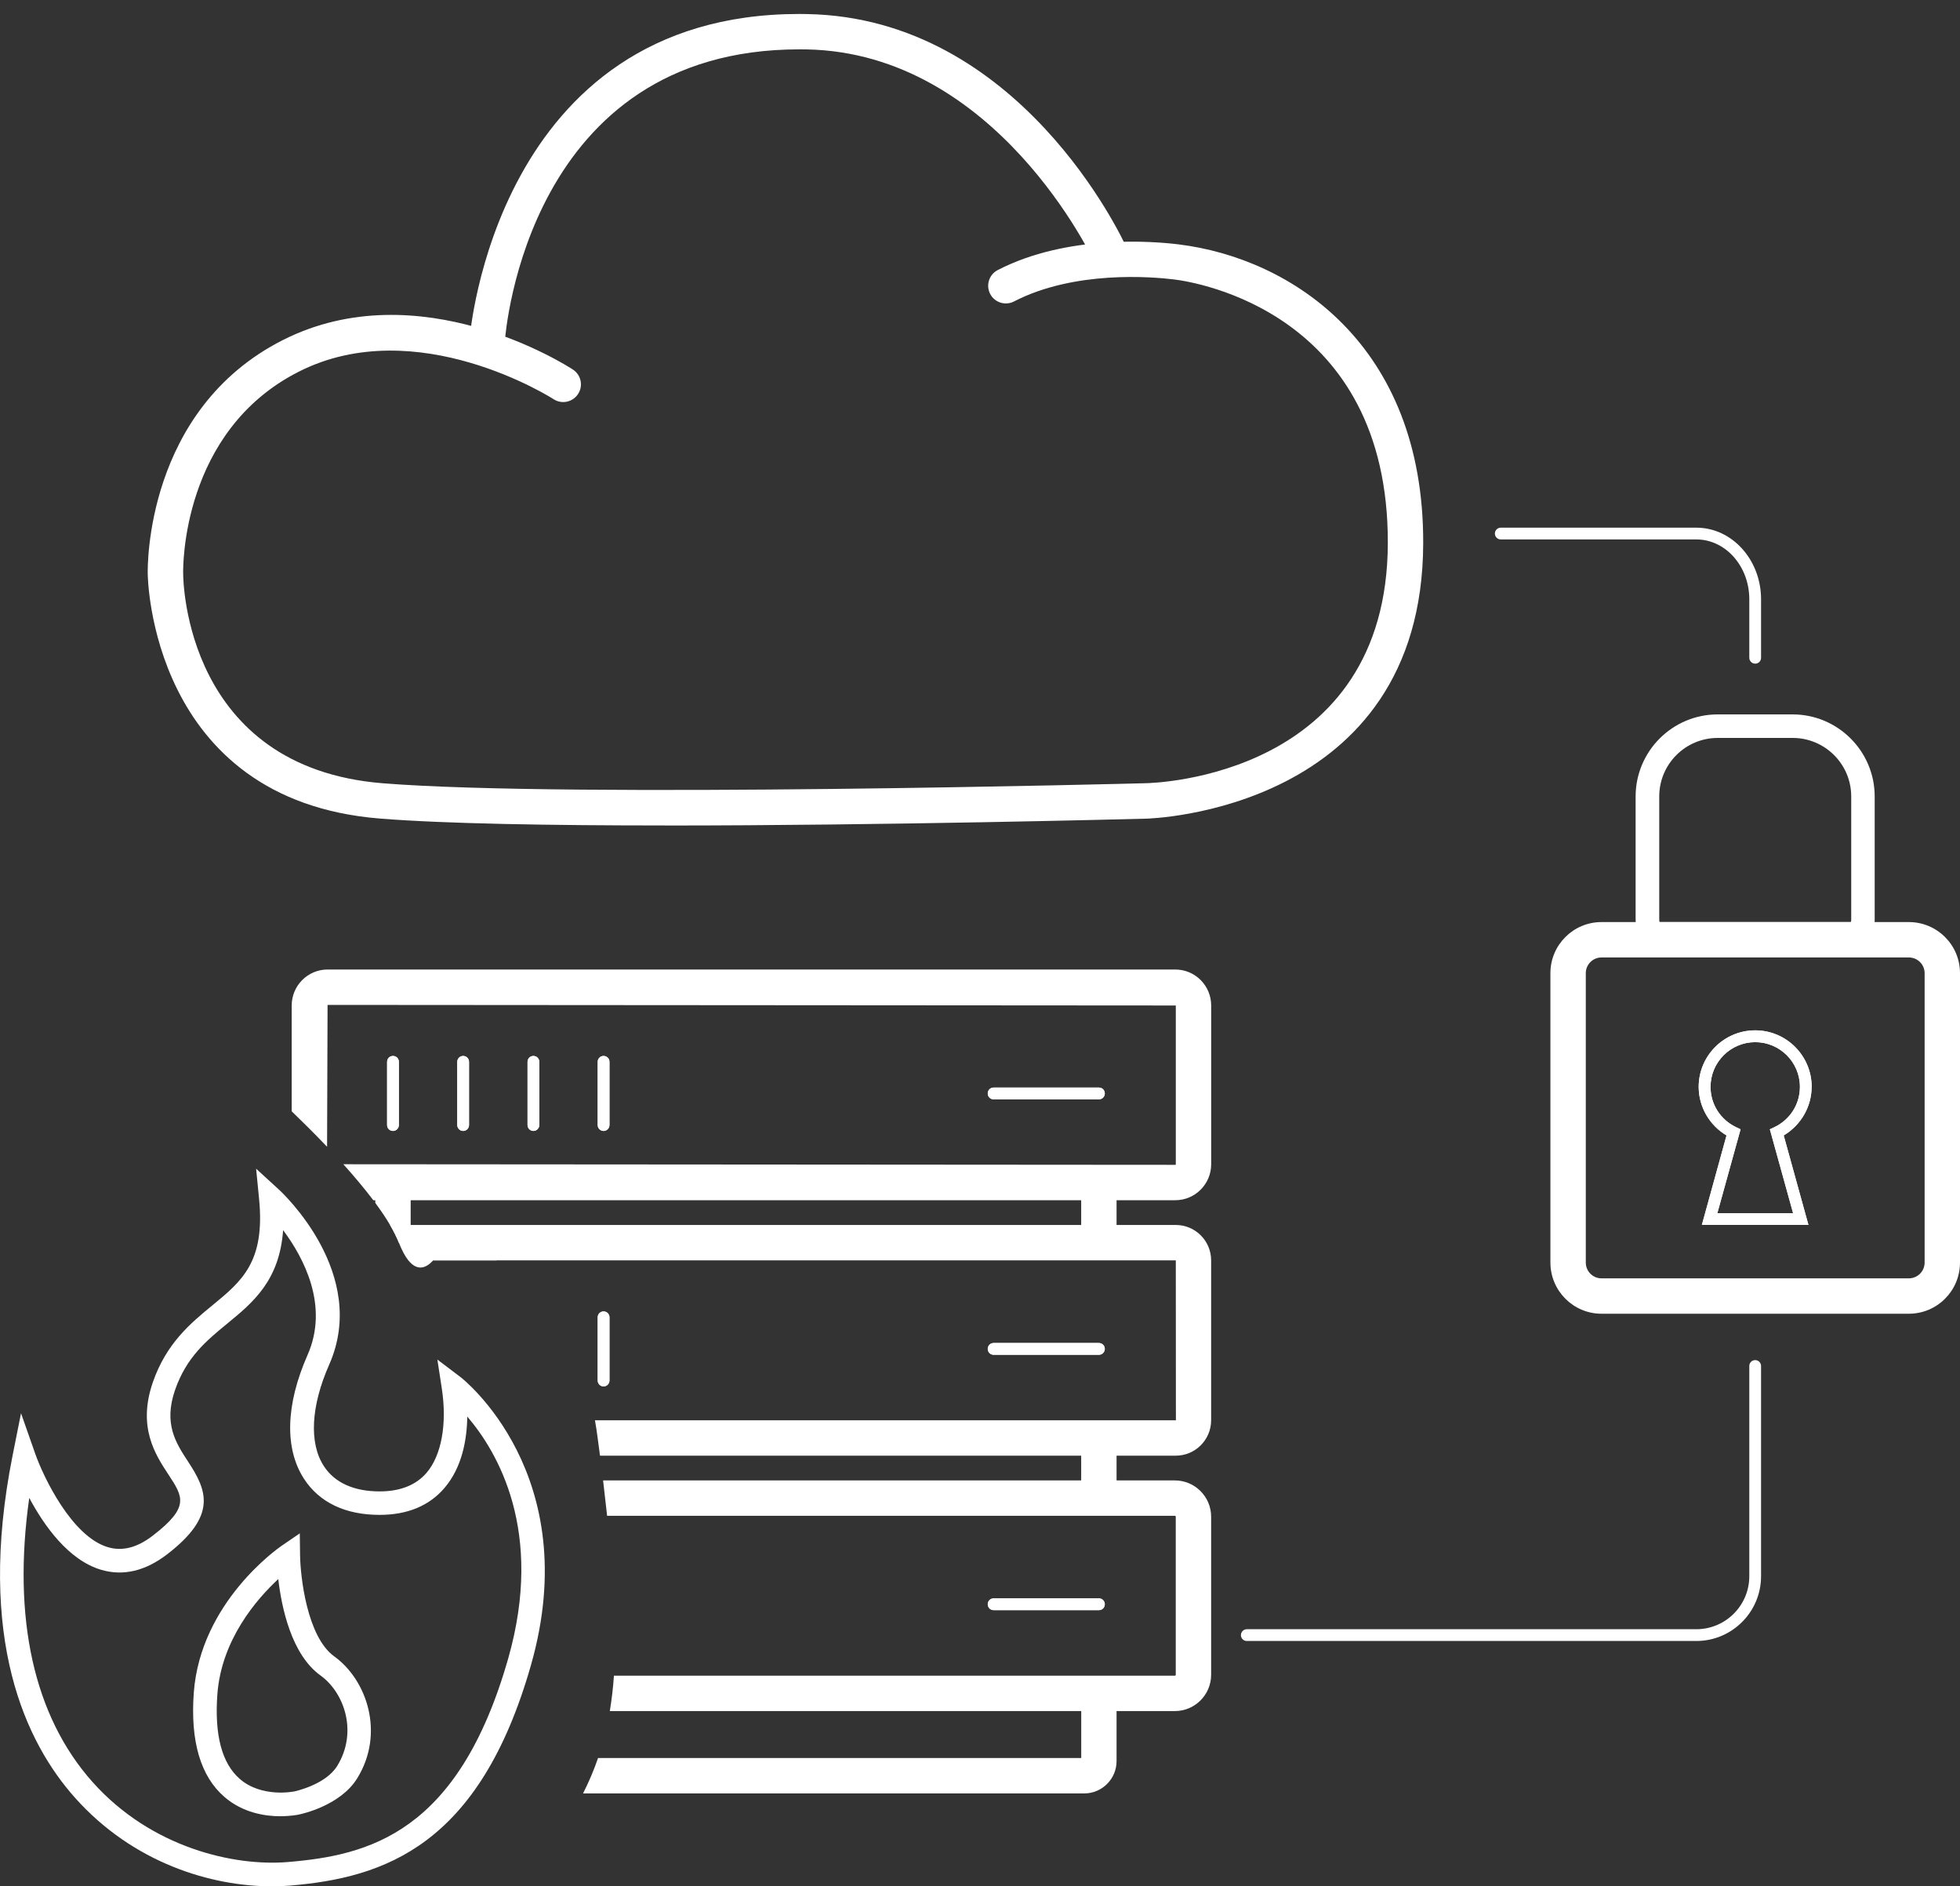
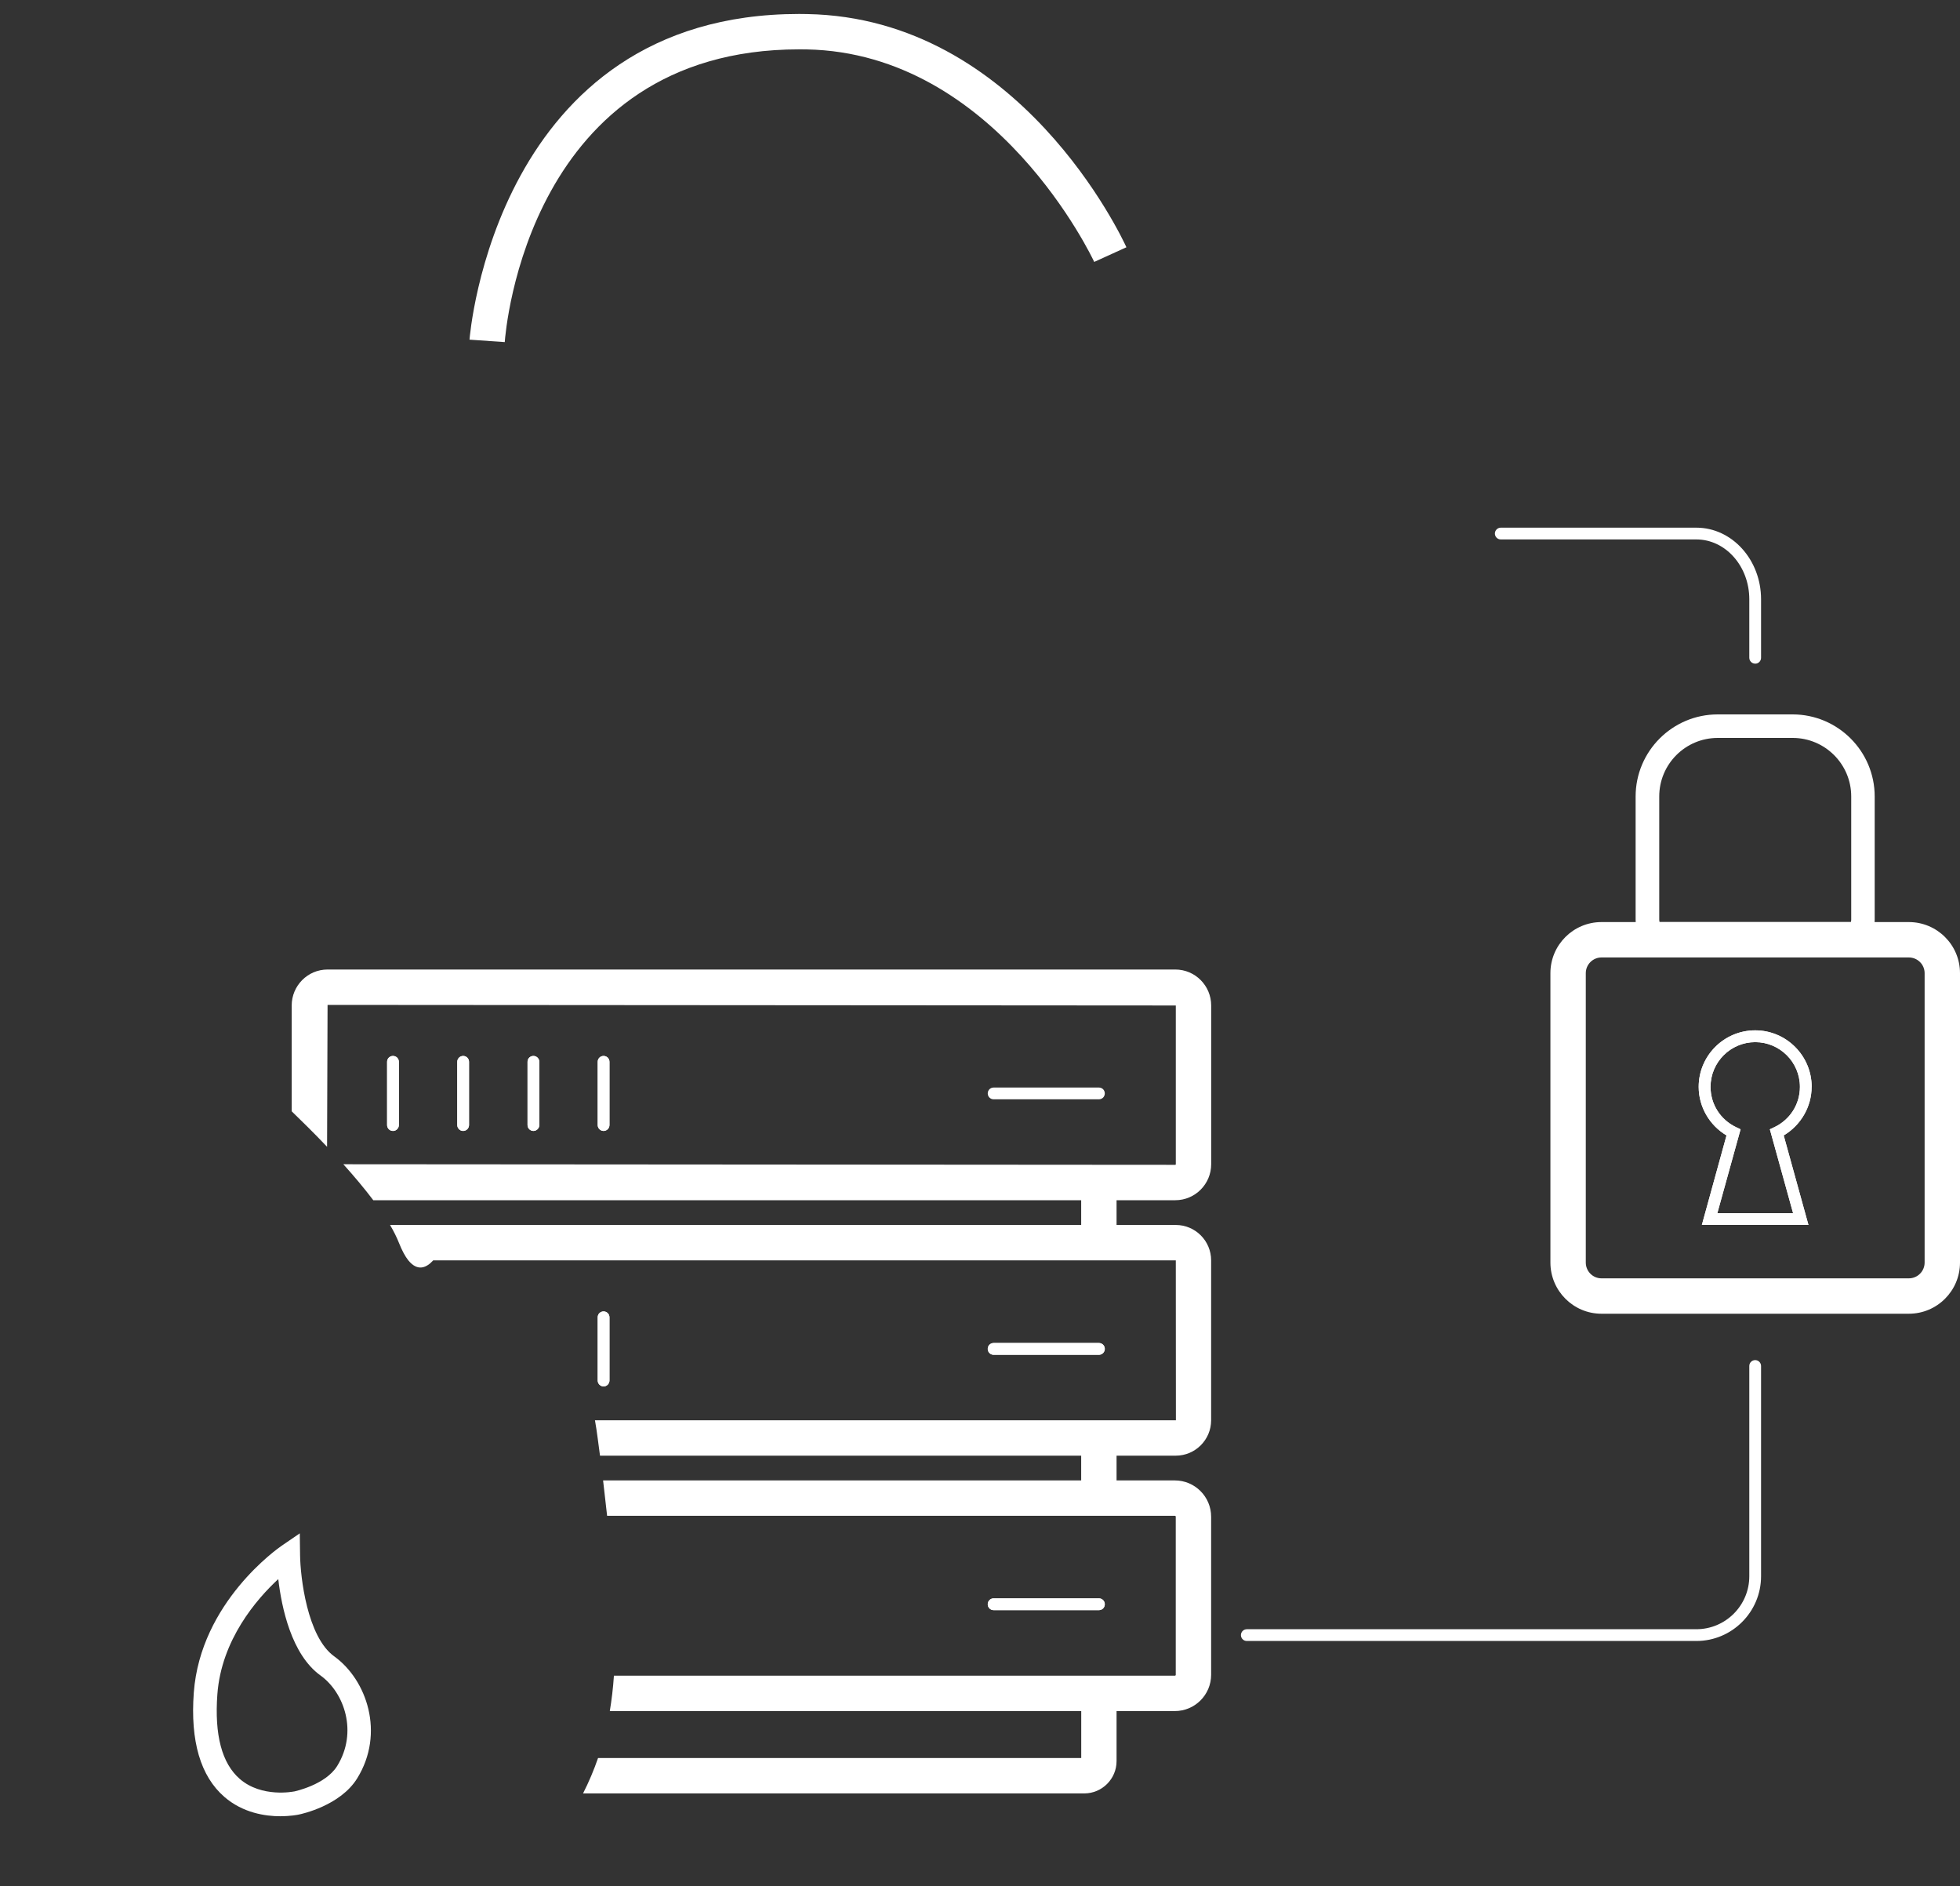
<svg xmlns="http://www.w3.org/2000/svg" id="Capa_1" data-name="Capa 1" viewBox="0 0 400 384.86">
  <rect x="0" y="0" width="400" height="384.86" fill="#333333" stroke="none" />
  <defs>
    <style>
      .cls-1 {
        fill: #fff;
        stroke-width: 0px;
      }
    </style>
  </defs>
  <g>
    <g>
-       <path class="cls-1" d="M135.76,168.42c-23.23,0-45.05-.35-58.23-1.41-46.89-3.76-47.38-49.49-47.38-49.95-.03-1.27-.49-33.45,27.54-47.66,27.87-14.12,57.97,5.17,59.23,6,1.67,1.09,2.14,3.32,1.05,4.99-1.09,1.67-3.32,2.14-4.99,1.06-.27-.18-27.92-17.83-52.02-5.61-23.91,12.12-23.61,39.96-23.58,41.14,0,1.69.57,39.61,40.74,42.83,38.26,3.07,154.47.02,155.64-.01,2.05-.04,49.38-1.4,49.47-49.04.09-47-39.12-53.19-43.59-53.74-4.55-.56-20.36-1.89-32.71,4.49-1.76.91-3.95.22-4.86-1.55-.91-1.77-.22-3.95,1.55-4.86,14.19-7.33,31.83-5.87,36.91-5.24,23.08,2.84,50.01,20.51,49.92,60.92-.11,54.79-55.98,56.24-56.54,56.25-3.13.08-53.26,1.4-98.14,1.4Z" />
      <path class="cls-1" d="M103.02,69.8l-7.2-.5c.04-.67,5.29-66.45,67.29-66.45.54,0,1.08,0,1.63.02,43.36.79,64.27,45.67,65.14,47.58l-6.57,2.99c-.2-.43-19.94-42.64-58.71-43.36-.5,0-1-.01-1.49-.01-55.23,0-59.92,57.27-60.1,59.73Z" />
    </g>
    <g>
      <g>
        <path class="cls-1" d="M80.2,215.44c-.67,0-1.2.53-1.2,1.2v12.9c0,.65.53,1.2,1.2,1.2s1.2-.55,1.2-1.2v-12.9c0-.67-.53-1.2-1.2-1.2ZM94.52,215.44c-.65,0-1.2.53-1.2,1.2v12.9c0,.65.55,1.2,1.2,1.2s1.2-.55,1.2-1.2v-12.9c0-.67-.53-1.2-1.2-1.2ZM108.86,215.44c-.67,0-1.2.53-1.2,1.2v12.9c0,.65.53,1.2,1.2,1.2s1.2-.55,1.2-1.2v-12.9c0-.67-.55-1.2-1.2-1.2ZM123.18,215.44c-.67,0-1.2.53-1.2,1.2v12.9c0,.65.53,1.2,1.2,1.2s1.2-.55,1.2-1.2v-12.9c0-.67-.55-1.2-1.2-1.2ZM224.27,221.89h-21.49c-.67,0-1.2.53-1.2,1.2s.53,1.2,1.2,1.2h21.49c.67,0,1.2-.53,1.2-1.2s-.53-1.2-1.2-1.2ZM80.2,215.44c-.67,0-1.2.53-1.2,1.2v12.9c0,.65.53,1.2,1.2,1.2s1.2-.55,1.2-1.2v-12.9c0-.67-.53-1.2-1.2-1.2ZM94.52,215.44c-.65,0-1.2.53-1.2,1.2v12.9c0,.65.55,1.2,1.2,1.2s1.2-.55,1.2-1.2v-12.9c0-.67-.53-1.2-1.2-1.2ZM108.86,215.44c-.67,0-1.2.53-1.2,1.2v12.9c0,.65.53,1.2,1.2,1.2s1.2-.55,1.2-1.2v-12.9c0-.67-.55-1.2-1.2-1.2ZM123.18,215.44c-.67,0-1.2.53-1.2,1.2v12.9c0,.65.53,1.2,1.2,1.2s1.2-.55,1.2-1.2v-12.9c0-.67-.55-1.2-1.2-1.2ZM224.27,221.89h-21.49c-.67,0-1.2.53-1.2,1.2s.53,1.2,1.2,1.2h21.49c.67,0,1.2-.53,1.2-1.2s-.53-1.2-1.2-1.2ZM239.86,197.81H66.84c-4.04,0-7.31,3.3-7.31,7.34v21.59c1.97,1.9,4.55,4.43,7.22,7.24l.1-28.95,173.11.12v32.39c0,.07-.05.12-.1.12l-169.79-.12c2.14,2.38,4.26,4.89,6.11,7.34h163.68c4.04,0,7.32-3.3,7.32-7.34v-32.39c0-4.04-3.27-7.34-7.32-7.34Z" />
-         <path class="cls-1" d="M225.47,223.1c0,.67-.53,1.2-1.2,1.2h-21.49c-.67,0-1.2-.53-1.2-1.2s.53-1.2,1.2-1.2h21.49c.67,0,1.2.53,1.2,1.2Z" />
        <path class="cls-1" d="M124.38,216.65v12.9c0,.65-.55,1.2-1.2,1.2s-1.2-.55-1.2-1.2v-12.9c0-.67.53-1.2,1.2-1.2s1.2.53,1.2,1.2Z" />
        <path class="cls-1" d="M110.06,216.65v12.9c0,.65-.55,1.2-1.2,1.2s-1.2-.55-1.2-1.2v-12.9c0-.67.53-1.2,1.2-1.2s1.2.53,1.2,1.2Z" />
        <path class="cls-1" d="M95.72,216.65v12.9c0,.65-.53,1.2-1.2,1.2s-1.2-.55-1.2-1.2v-12.9c0-.67.55-1.2,1.2-1.2s1.2.53,1.2,1.2Z" />
        <path class="cls-1" d="M81.4,216.65v12.9c0,.65-.53,1.2-1.2,1.2s-1.2-.55-1.2-1.2v-12.9c0-.67.53-1.2,1.2-1.2s1.2.53,1.2,1.2Z" />
      </g>
-       <path class="cls-1" d="M83.81,242.23v11.31h-2.41c-.46-1.13-1.06-2.33-1.8-3.61-.84-1.44-1.88-2.96-3.01-4.5v-3.2h7.22Z" />
      <path class="cls-1" d="M227.87,346.76v12.56c0,3.63-2.96,6.59-6.59,6.59h-102.29c1.2-2.36,2.21-4.76,3.06-7.22h98.61v-11.94h7.22Z" />
      <rect class="cls-1" x="220.65" y="293.38" width="7.22" height="12.27" />
      <rect class="cls-1" x="220.65" y="242.41" width="7.22" height="11.13" />
      <g>
        <path class="cls-1" d="M224.27,326.11h-21.49c-.67,0-1.2.55-1.2,1.2s.53,1.2,1.2,1.2h21.49c.67,0,1.2-.53,1.2-1.2s-.53-1.2-1.2-1.2ZM224.27,326.11h-21.49c-.67,0-1.2.55-1.2,1.2s.53,1.2,1.2,1.2h21.49c.67,0,1.2-.53,1.2-1.2s-.53-1.2-1.2-1.2ZM239.76,302.05h-116.68c.29,2.5.55,4.91.82,7.22h115.86c.12,0,.19.07.19.19v32.24c0,.1-.07.19-.19.19h-114.47c-.17,2.53-.46,4.91-.84,7.22h115.31c4.09,0,7.41-3.32,7.41-7.41v-32.24c0-4.09-3.32-7.41-7.41-7.41Z" />
        <path class="cls-1" d="M225.47,327.32c0,.67-.53,1.2-1.2,1.2h-21.49c-.67,0-1.2-.53-1.2-1.2s.53-1.2,1.2-1.2h21.49c.67,0,1.2.55,1.2,1.2Z" />
      </g>
      <g>
        <path class="cls-1" d="M224.27,274.01h-21.49c-.67,0-1.2.53-1.2,1.2s.53,1.2,1.2,1.2h21.49c.67,0,1.2-.55,1.2-1.2s-.53-1.2-1.2-1.2ZM123.18,267.57c-.67,0-1.2.53-1.2,1.2v12.9c0,.65.53,1.2,1.2,1.2s1.2-.55,1.2-1.2v-12.9c0-.67-.55-1.2-1.2-1.2ZM83.33,257.15c1.93,2.36,3.73,1.49,5.08,0h-5.08ZM239.95,249.93H79.6c.75,1.27,1.35,2.48,1.8,3.61.65,1.64,1.3,2.82,1.93,3.61,1.93,2.36,3.73,1.49,5.08,0h151.55l.02,32.63h-118.56c.22,1.18.38,2.38.55,3.61.17,1.23.31,2.43.48,3.61h117.5c3.99,0,7.22-3.25,7.22-7.22v-32.63c0-3.97-3.22-7.22-7.22-7.22ZM224.27,274.01h-21.49c-.67,0-1.2.53-1.2,1.2s.53,1.2,1.2,1.2h21.49c.67,0,1.2-.55,1.2-1.2s-.53-1.2-1.2-1.2ZM123.18,267.57c-.67,0-1.2.53-1.2,1.2v12.9c0,.65.53,1.2,1.2,1.2s1.2-.55,1.2-1.2v-12.9c0-.67-.55-1.2-1.2-1.2Z" />
        <path class="cls-1" d="M225.47,275.22c0,.65-.53,1.2-1.2,1.2h-21.49c-.67,0-1.2-.55-1.2-1.2s.53-1.2,1.2-1.2h21.49c.67,0,1.2.53,1.2,1.2Z" />
        <path class="cls-1" d="M124.38,268.77v12.9c0,.65-.55,1.2-1.2,1.2s-1.2-.55-1.2-1.2v-12.9c0-.67.53-1.2,1.2-1.2s1.2.53,1.2,1.2Z" />
      </g>
    </g>
    <g>
      <path class="cls-1" d="M369.73,221.75c0-6.35-5.17-11.53-11.53-11.53s-11.53,5.17-11.53,11.53c0,4.07,2.19,7.84,5.68,9.91l-5.03,18.26h21.75l-5.05-18.26c3.49-2.07,5.7-5.85,5.7-9.91ZM365.93,247.52h-15.45l4.74-17.11-.91-.43c-3.22-1.54-5.22-4.69-5.22-8.23,0-5.03,4.09-9.12,9.12-9.12s9.12,4.09,9.12,9.12c0,3.54-2,6.69-5.22,8.23l-.91.43,4.74,17.11ZM369.73,221.75c0-6.35-5.17-11.53-11.53-11.53s-11.53,5.17-11.53,11.53c0,4.07,2.19,7.84,5.68,9.91l-5.03,18.26h21.75l-5.05-18.26c3.49-2.07,5.7-5.85,5.7-9.91ZM365.93,247.52h-15.45l4.74-17.11-.91-.43c-3.22-1.54-5.22-4.69-5.22-8.23,0-5.03,4.09-9.12,9.12-9.12s9.12,4.09,9.12,9.12c0,3.54-2,6.69-5.22,8.23l-.91.43,4.74,17.11ZM369.73,221.75c0-6.35-5.17-11.53-11.53-11.53s-11.53,5.17-11.53,11.53c0,4.07,2.19,7.84,5.68,9.91l-5.03,18.26h21.75l-5.05-18.26c3.49-2.07,5.7-5.85,5.7-9.91ZM365.93,247.52h-15.45l4.74-17.11-.91-.43c-3.22-1.54-5.22-4.69-5.22-8.23,0-5.03,4.09-9.12,9.12-9.12s9.12,4.09,9.12,9.12c0,3.54-2,6.69-5.22,8.23l-.91.43,4.74,17.11ZM389.56,188.13h-62.73c-5.75,0-10.42,4.67-10.42,10.42v59.05c0,5.75,4.67,10.44,10.42,10.44h62.73c5.78,0,10.44-4.69,10.44-10.44v-59.05c0-5.75-4.67-10.42-10.44-10.42ZM392.78,257.6c0,1.78-1.44,3.22-3.22,3.22h-62.73c-1.76,0-3.2-1.44-3.2-3.22v-59.05c0-1.76,1.44-3.2,3.2-3.2h62.73c1.78,0,3.22,1.44,3.22,3.2v59.05ZM369.73,221.75c0-6.35-5.17-11.53-11.53-11.53s-11.53,5.17-11.53,11.53c0,4.07,2.19,7.84,5.68,9.91l-5.03,18.26h21.75l-5.05-18.26c3.49-2.07,5.7-5.85,5.7-9.91ZM362.1,229.98l-.91.43,4.74,17.11h-15.45l4.74-17.11-.91-.43c-3.22-1.54-5.22-4.69-5.22-8.23,0-5.03,4.09-9.12,9.12-9.12s9.12,4.09,9.12,9.12c0,3.54-2,6.69-5.22,8.23ZM369.73,221.75c0-6.35-5.17-11.53-11.53-11.53s-11.53,5.17-11.53,11.53c0,4.07,2.19,7.84,5.68,9.91l-5.03,18.26h21.75l-5.05-18.26c3.49-2.07,5.7-5.85,5.7-9.91ZM365.93,247.52h-15.45l4.74-17.11-.91-.43c-3.22-1.54-5.22-4.69-5.22-8.23,0-5.03,4.09-9.12,9.12-9.12s9.12,4.09,9.12,9.12c0,3.54-2,6.69-5.22,8.23l-.91.43,4.74,17.11ZM369.73,221.75c0-6.35-5.17-11.53-11.53-11.53s-11.53,5.17-11.53,11.53c0,4.07,2.19,7.84,5.68,9.91l-5.03,18.26h21.75l-5.05-18.26c3.49-2.07,5.7-5.85,5.7-9.91ZM365.93,247.52h-15.45l4.74-17.11-.91-.43c-3.22-1.54-5.22-4.69-5.22-8.23,0-5.03,4.09-9.12,9.12-9.12s9.12,4.09,9.12,9.12c0,3.54-2,6.69-5.22,8.23l-.91.43,4.74,17.11Z" />
      <path class="cls-1" d="M338.69,188.13c.22.67.84,1.15,1.56,1.15h35.88c.75,0,1.37-.48,1.59-1.15h-39.03ZM365.85,145.76h-15.3c-9.24,0-16.75,7.51-16.75,16.75v25.12c0,.17,0,.34.02.51.26,3.32,3.03,5.97,6.42,5.97h35.88c3.39,0,6.18-2.65,6.45-5.97.02-.17.02-.34.02-.51v-25.12c0-9.24-7.51-16.75-16.75-16.75ZM338.69,188.13c-.05-.17-.07-.34-.07-.51v-25.12c0-6.59,5.34-11.94,11.94-11.94h15.3c6.57,0,11.94,5.34,11.94,11.94v25.12c0,.17-.02.34-.07.51h-39.03Z" />
      <path class="cls-1" d="M369.73,221.75c0-6.35-5.17-11.53-11.53-11.53s-11.53,5.17-11.53,11.53c0,4.07,2.19,7.84,5.68,9.91l-5.03,18.26h21.75l-5.05-18.26c3.49-2.07,5.7-5.85,5.7-9.91ZM365.93,247.52h-15.45l4.74-17.11-.91-.43c-3.22-1.54-5.22-4.69-5.22-8.23,0-5.03,4.09-9.12,9.12-9.12s9.12,4.09,9.12,9.12c0,3.54-2,6.69-5.22,8.23l-.91.43,4.74,17.11Z" />
    </g>
    <path class="cls-1" d="M346.19,334.81h-91.74c-.67,0-1.2-.54-1.2-1.2s.54-1.2,1.2-1.2h91.74c5.96,0,10.81-4.85,10.81-10.81v-42.9c0-.67.54-1.2,1.2-1.2s1.2.54,1.2,1.2v42.9c0,7.29-5.93,13.21-13.21,13.21Z" />
    <path class="cls-1" d="M358.2,135.4c-.67,0-1.2-.54-1.2-1.2v-11.94c0-6.73-4.85-12.2-10.81-12.2h-39.91c-.67,0-1.2-.54-1.2-1.2s.54-1.2,1.2-1.2h39.91c7.29,0,13.21,6.55,13.21,14.61v11.94c0,.67-.54,1.2-1.2,1.2Z" />
  </g>
  <g>
-     <path class="cls-1" d="M55.41,384.86c-12.21,0-28.16-4.68-40.1-18.06-9.94-11.14-20.22-32.3-12.74-69.84l1.72-8.62,2.91,8.29c1.6,4.55,7.38,16.84,14.82,19.04,2.97.88,5.99.1,9.22-2.4,7.49-5.79,6.13-7.86,3.14-12.41-2.69-4.09-6.37-9.69-3.17-18.89,2.77-7.95,7.74-12.04,12.13-15.64,6.02-4.95,10.78-8.85,9.54-21.64l-.61-6.24,4.63,4.24c.76.69,18.47,17.21,10.28,35.74-3.74,8.47-4.14,16.02-1.08,20.71,2.19,3.37,6.12,5.15,11.37,5.15,4.2,0,7.42-1.28,9.59-3.8,3.05-3.56,4.21-10,3.1-17.23l-.9-5.87,4.74,3.59c.26.19,25.48,19.84,14.35,58.79-10.51,36.78-29.85,43.34-49.19,44.95h0c-1.2.1-2.45.15-3.74.15ZM5.97,305.59c-3.48,24.63.94,44.57,12.92,58,12.04,13.49,29,17.23,39.85,16.32h0c16.41-1.37,34.77-5.81,44.96-41.48,7.44-26.05-2.22-42.27-8.34-49.41-.06,4.66-1.04,10.36-4.66,14.58-3.12,3.64-7.57,5.48-13.24,5.48-6.95,0-12.28-2.53-15.4-7.33-4.02-6.17-3.77-15.15.7-25.28,4.45-10.07-.8-19.88-4.98-25.48-.75,10.31-6.15,14.75-11.4,19.06-4.27,3.51-8.31,6.83-10.64,13.5-2.42,6.95.16,10.87,2.65,14.67,3.85,5.86,5.99,10.97-4.22,18.86-4.48,3.46-9.04,4.54-13.54,3.2-6.7-1.98-11.67-9.07-14.67-14.68Z" />
    <path class="cls-1" d="M57.26,370.57c-3.14,0-7.69-.68-11.47-3.95-4.87-4.22-6.97-11.37-6.24-21.28,1.37-18.45,17.26-29.5,17.93-29.96l3.7-2.53.06,4.48c.06,4.38,1.43,16.63,6.96,20.61,6.68,4.81,10.38,15.7,4.7,24.89-3.44,5.57-11.31,7.27-11.91,7.39-.26.06-1.71.34-3.74.34ZM56.79,322.18c-4.41,4.08-11.61,12.37-12.43,23.51-.61,8.28.92,14.08,4.56,17.25,4.5,3.92,11.03,2.58,11.09,2.57h.04c.06-.02,6.38-1.33,8.77-5.21,4.22-6.84,1.51-14.91-3.42-18.46-5.92-4.26-7.93-13.83-8.61-19.66Z" />
  </g>
-   <path class="cls-1" d="M90.67,253.54s4.79.29,10.68,3.61h-12.95c1.37-1.49,2.26-3.61,2.26-3.61Z" />
</svg>